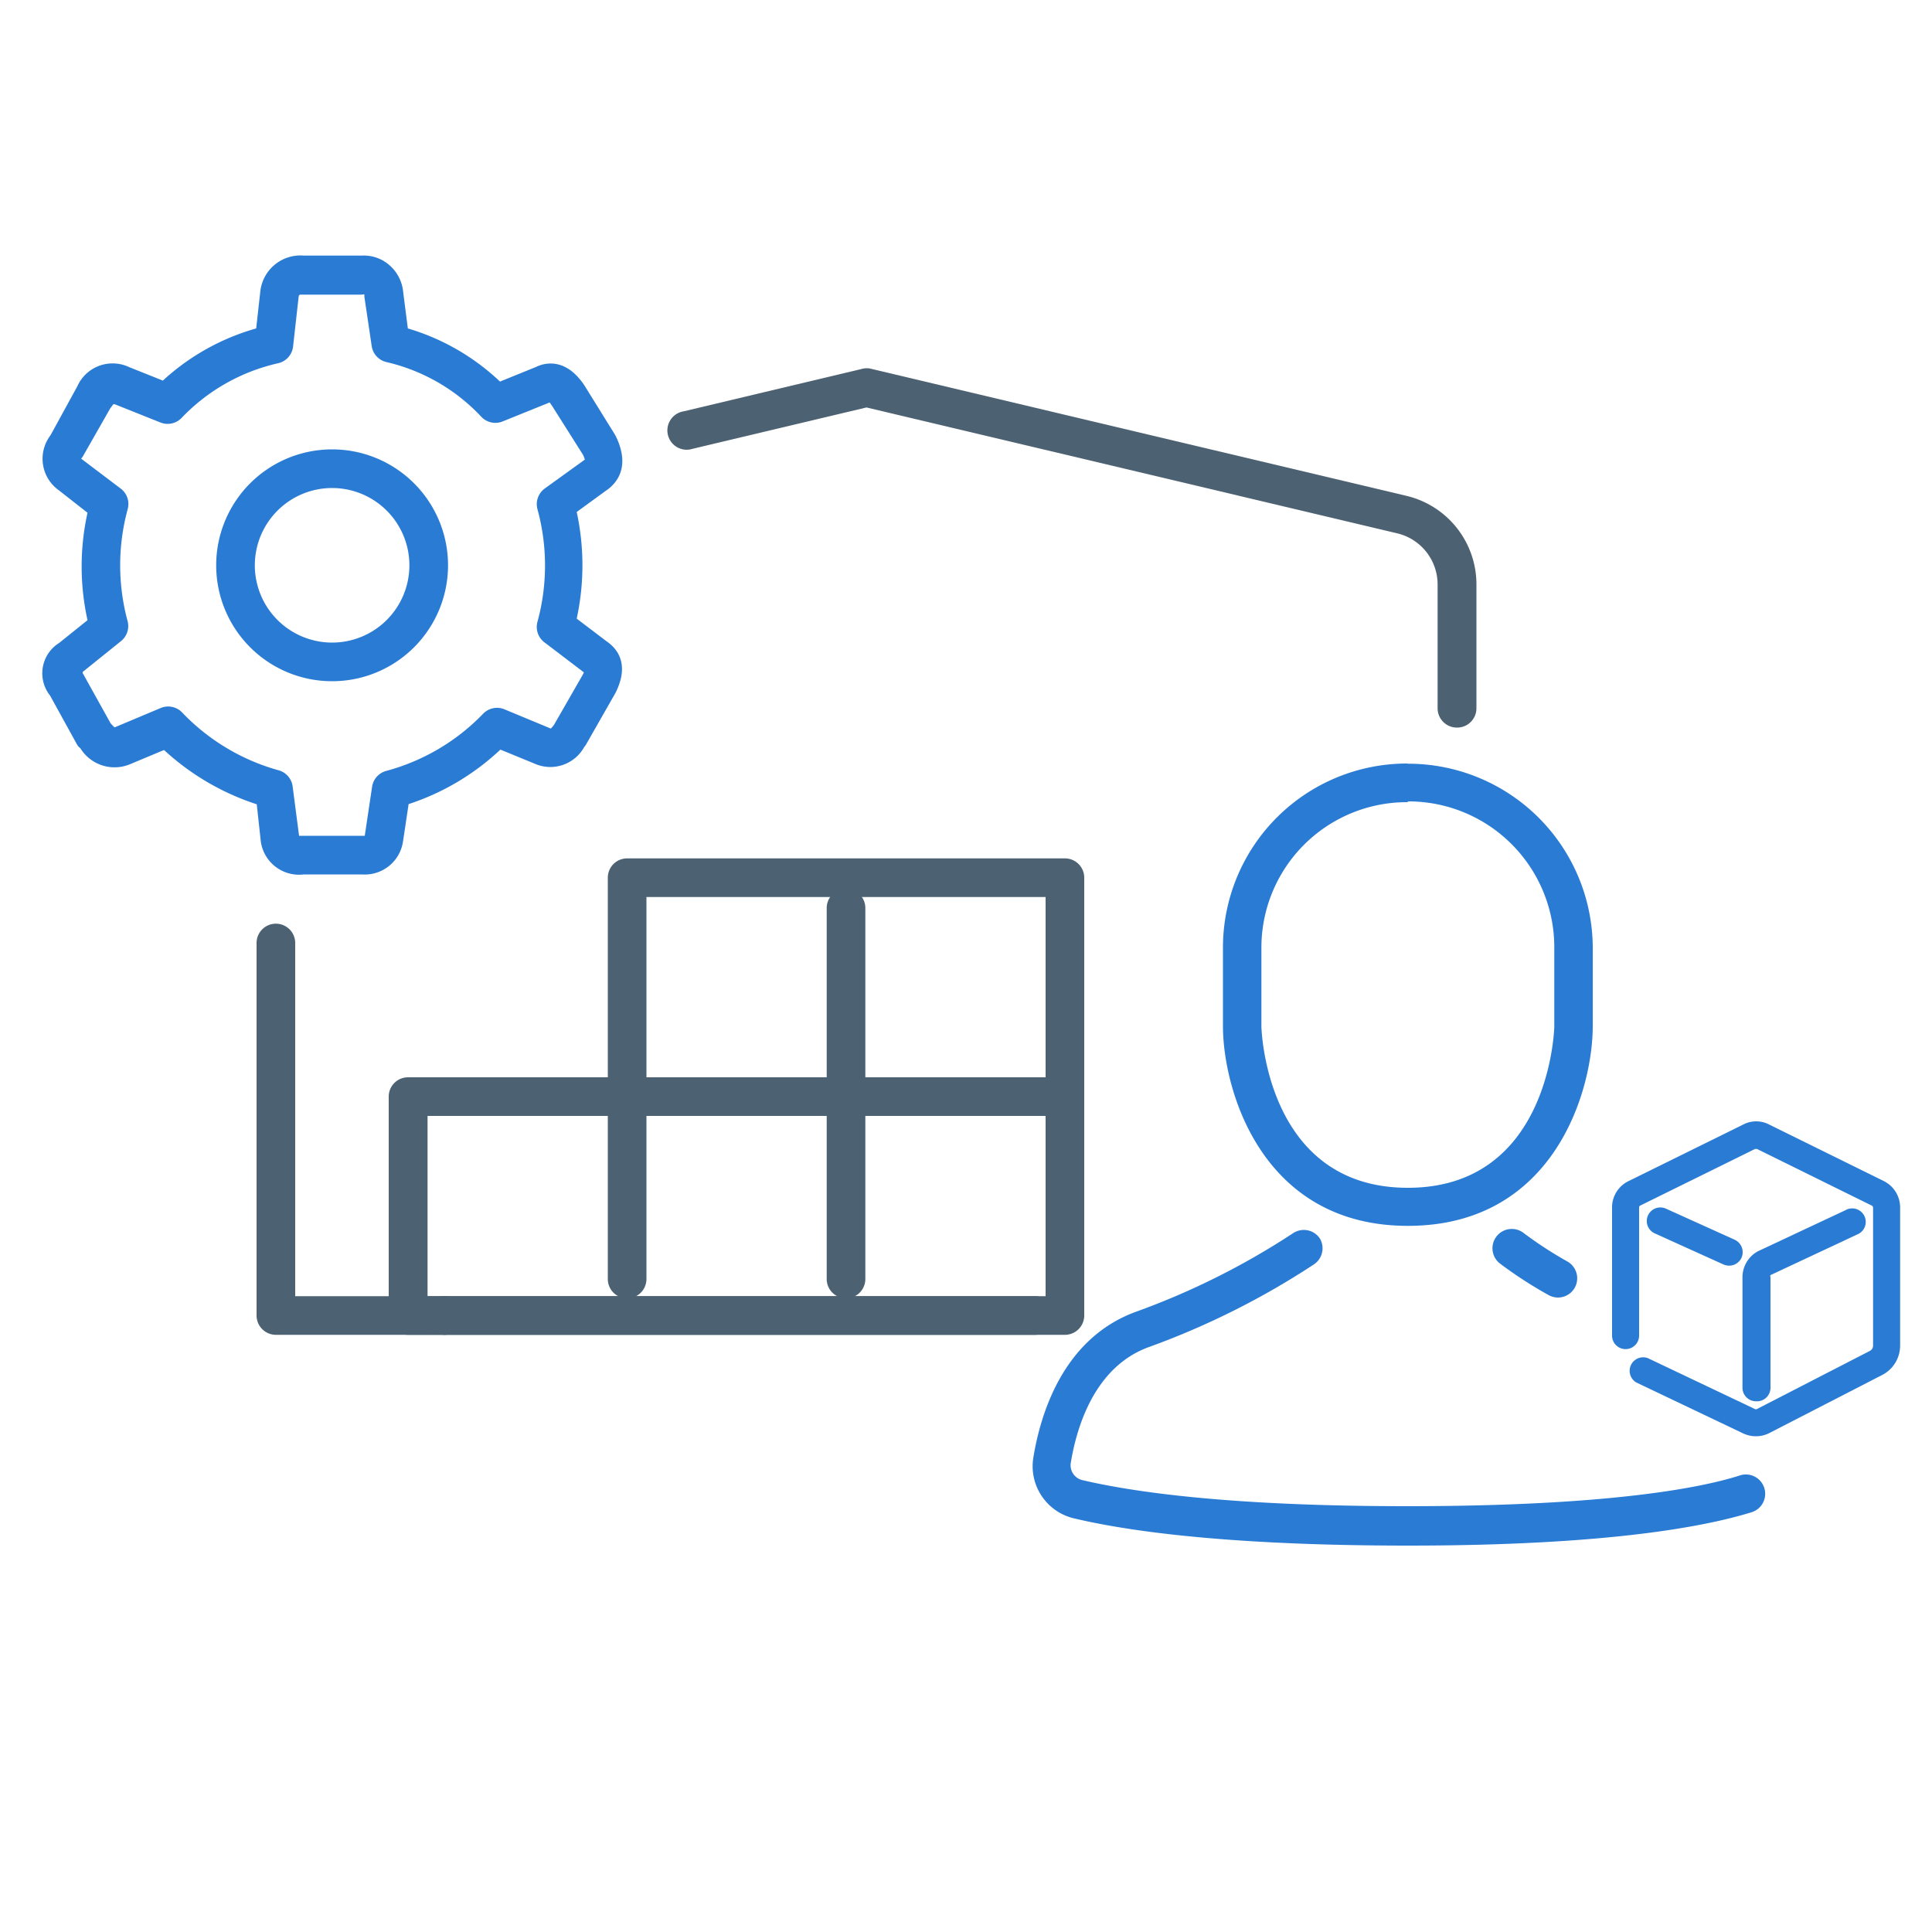
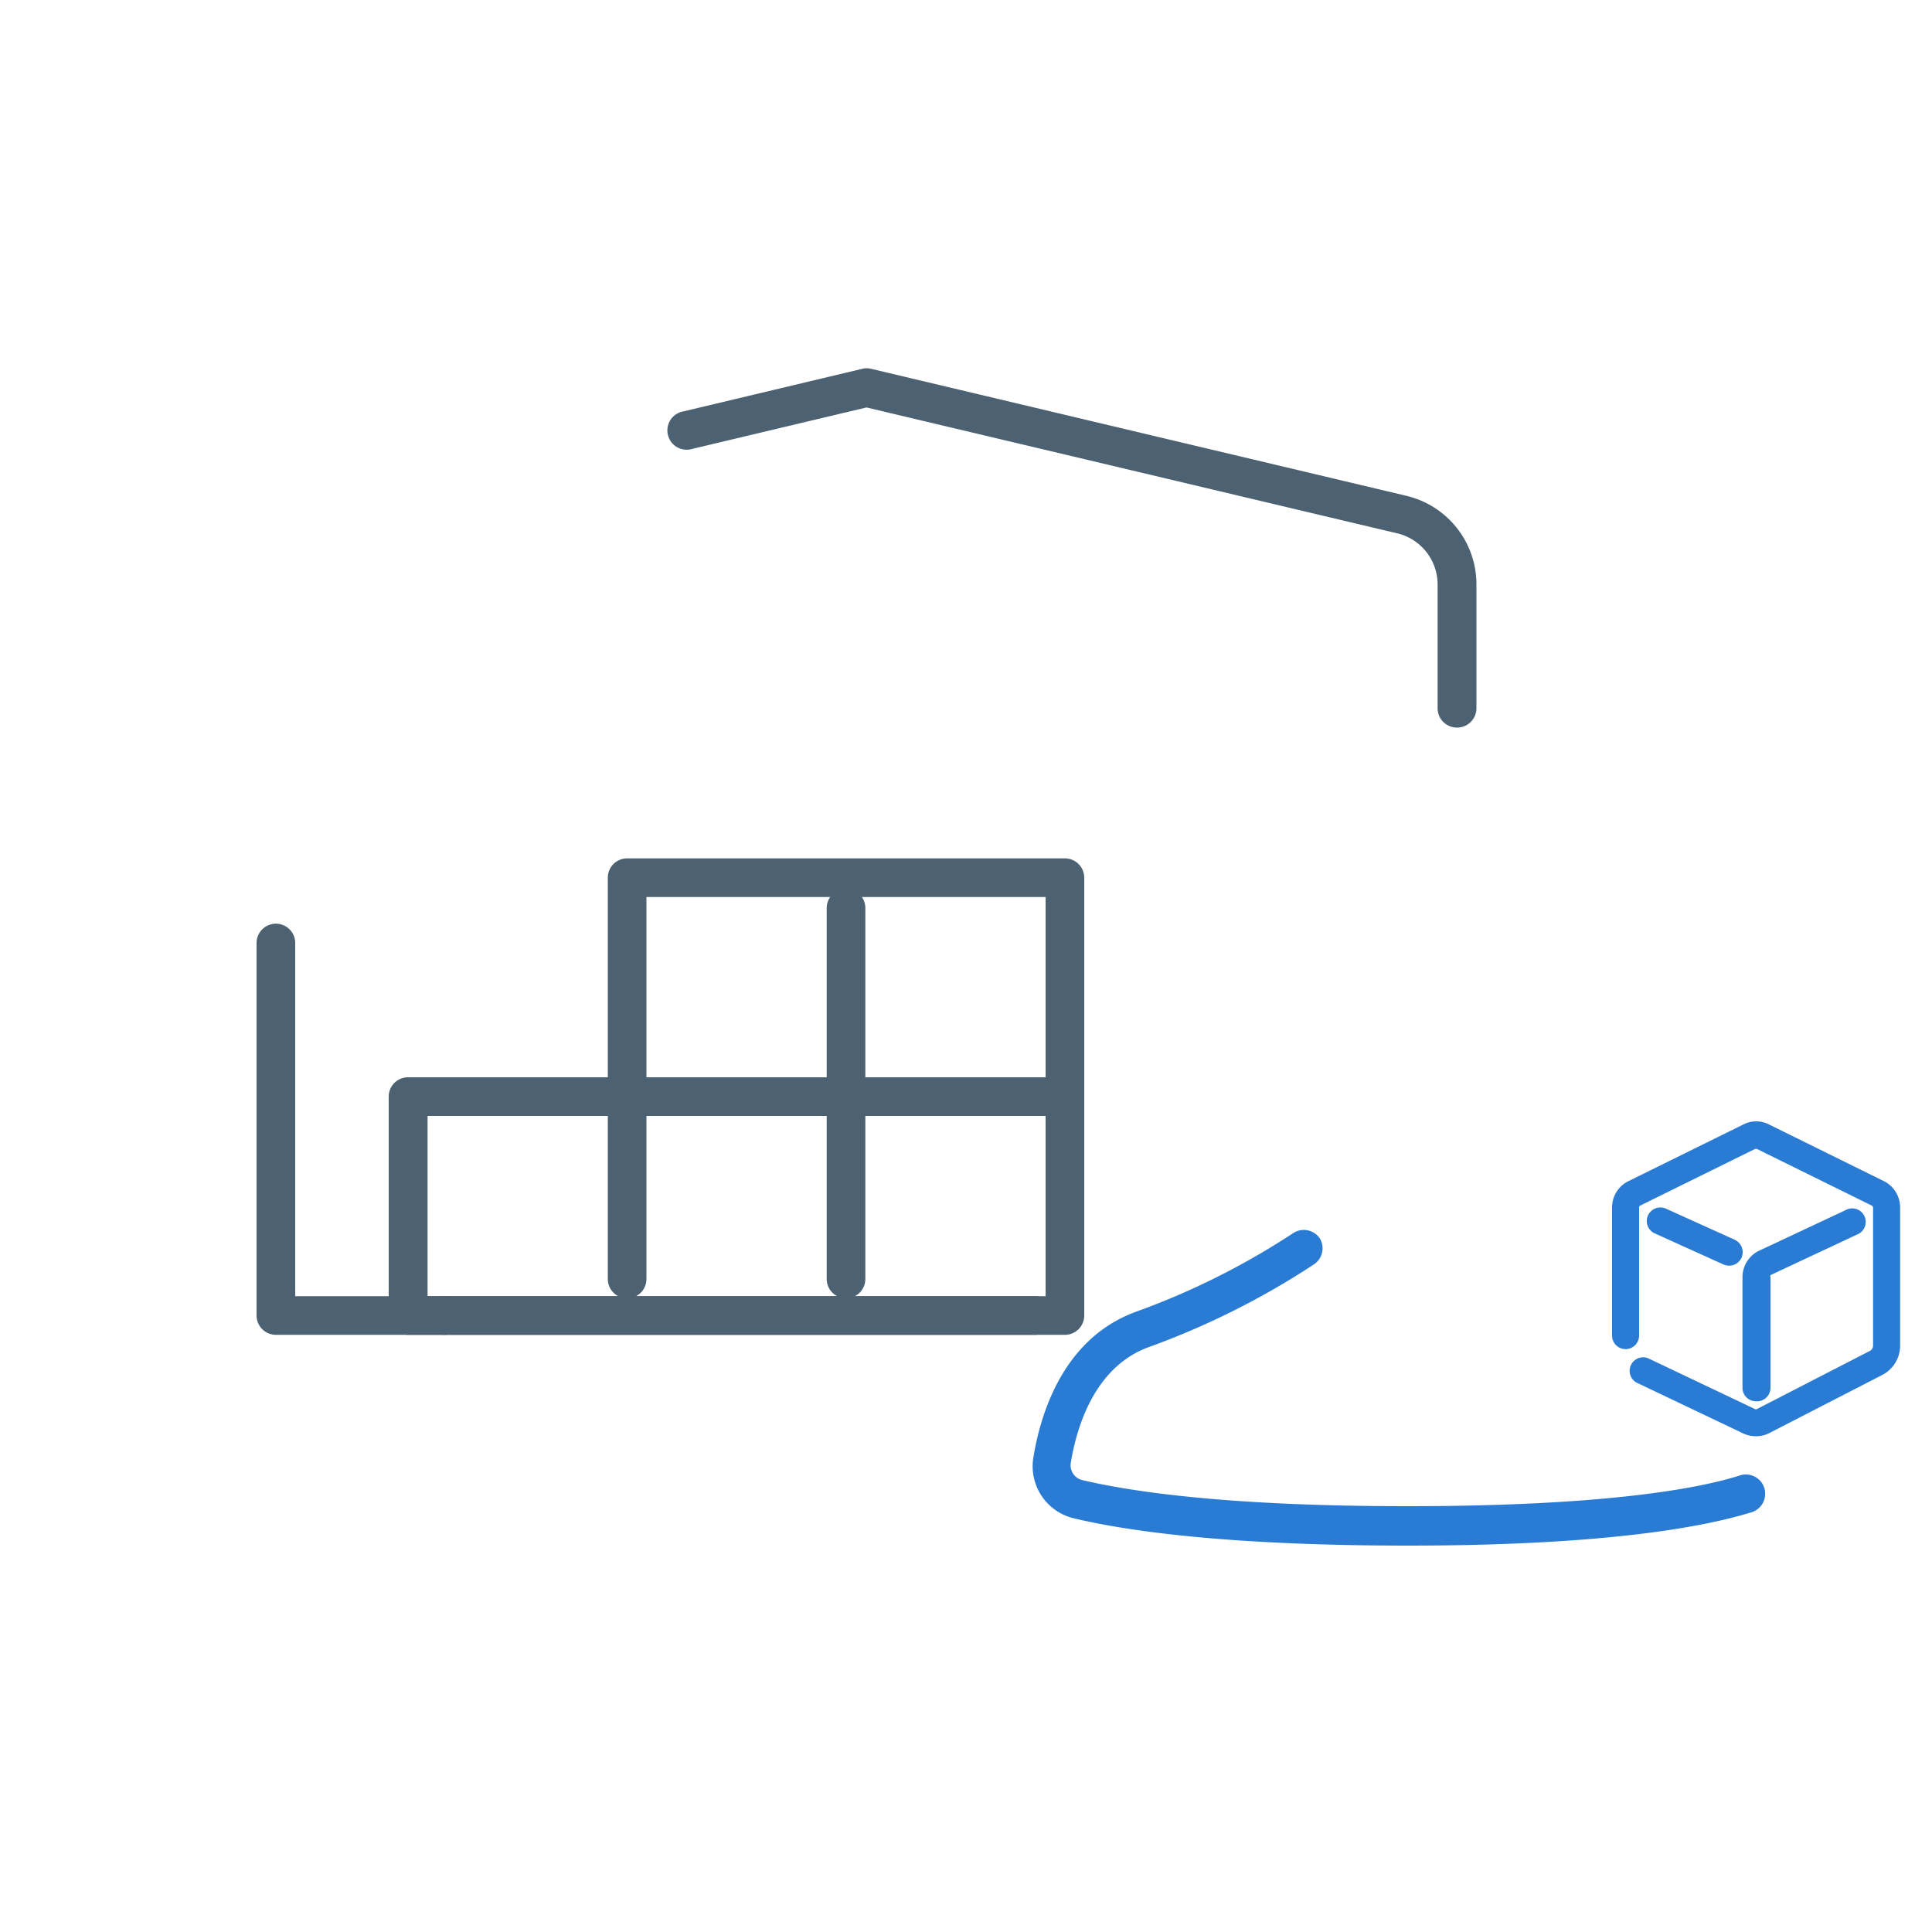
<svg xmlns="http://www.w3.org/2000/svg" height="100" viewBox="0 0 100 100" width="100">
  <g fill="#2a7bd4">
-     <path d="m18.73 45.26h-3a2 2 0 0 1 -2.23-1.7l-.21-1.93a13 13 0 0 1 -4.8-2.81l-1.77.74a2.08 2.08 0 0 1 -2.56-.83.66.66 0 0 1 -.16-.17l-1.41-2.56a1.85 1.85 0 0 1 .47-2.72l1.47-1.18a12.87 12.87 0 0 1 0-5.56l-1.48-1.16a2 2 0 0 1 -.52-2.73l.1-.15 1.37-2.5a2 2 0 0 1 2.68-1l1.75.7a11.9 11.9 0 0 1 4.83-2.7l.21-1.88a2.09 2.09 0 0 1 2.26-1.89h3a2 2 0 0 1 1.42.49 2.09 2.09 0 0 1 .72 1.41l.24 1.87a11.78 11.78 0 0 1 4.77 2.75l1.85-.75c.48-.24 1.56-.49 2.52.95l1.6 2.58c.87 1.73-.05 2.58-.49 2.87l-1.51 1.1a13 13 0 0 1 0 5.52l1.54 1.17c.59.4 1.2 1.21.47 2.67l-1.54 2.7-.09.12a2 2 0 0 1 -2.55.85l-1.78-.73a12.69 12.69 0 0 1 -4.75 2.82l-.29 1.93a2 2 0 0 1 -2.13 1.71zm-3.25-2h.25 3.15l.38-2.54a1 1 0 0 1 .74-.82 10.88 10.88 0 0 0 5-2.95 1 1 0 0 1 1.1-.24l2.41 1a1.39 1.39 0 0 0 .17-.2l1.48-2.58a.69.69 0 0 0 .06-.13l-2.05-1.56a1 1 0 0 1 -.35-1.06 11.05 11.05 0 0 0 0-5.82 1 1 0 0 1 .37-1.07l2.08-1.5a1.15 1.15 0 0 0 -.1-.26l-1.6-2.53-.12-.17-2.45.99a1 1 0 0 1 -1.09-.25 9.73 9.73 0 0 0 -4.91-2.83 1 1 0 0 1 -.76-.82l-.38-2.56s0-.08 0-.11-.11 0-.14 0h-3.15a.1.1 0 0 0 -.11.09l-.29 2.59a1 1 0 0 1 -.77.87 9.93 9.93 0 0 0 -5 2.83 1 1 0 0 1 -1.09.24l-2.38-.95h-.06l-.16.21-1.38 2.42a.8.8 0 0 1 -.13.19l2.05 1.55a1 1 0 0 1 .36 1.06 11.05 11.05 0 0 0 0 5.82 1 1 0 0 1 -.33 1l-2 1.61a.21.21 0 0 0 0 .06l1.44 2.59a2.28 2.28 0 0 0 .21.22l2.38-1a1 1 0 0 1 1.11.22 10.94 10.94 0 0 0 5 3 1 1 0 0 1 .73.86z" />
-     <path d="m17.19 35.26a6 6 0 1 1 6-6 6 6 0 0 1 -6 6zm0-10a4 4 0 1 0 4 4 4 4 0 0 0 -4-4z" />
    <path d="m90.89 74.34a1.56 1.56 0 0 1 -.67-.15l-5.52-2.63a.7.7 0 0 1 .6-1.26l5.53 2.63a.11.11 0 0 0 .11 0l5.83-3a.31.31 0 0 0 .18-.28v-7.15a.12.12 0 0 0 -.07-.1l-5.94-2.93h-.1l-5.94 2.93a.1.1 0 0 0 -.06.1v6.63a.7.7 0 0 1 -1.4 0v-6.63a1.51 1.51 0 0 1 .84-1.36l5.94-2.93a1.45 1.45 0 0 1 1.36 0l5.92 2.92a1.52 1.52 0 0 1 .85 1.35v7.16a1.71 1.71 0 0 1 -.95 1.54l-5.83 3a1.51 1.51 0 0 1 -.68.16z" />
    <path d="m90.89 72.53a.7.7 0 0 1 -.7-.7v-5.72a1.53 1.53 0 0 1 .81-1.35l4.52-2.12a.7.7 0 1 1 .6 1.26l-4.48 2.1a.14.14 0 0 0 0 .11v5.71a.7.7 0 0 1 -.75.71z" />
    <path d="m89.5 65.51a.75.75 0 0 1 -.29-.06l-3.56-1.61a.7.7 0 1 1 .58-1.28l3.56 1.61a.71.71 0 0 1 .35.93.7.7 0 0 1 -.64.41z" />
  </g>
  <path d="m75.41 37.66a1 1 0 0 1 -1-1v-6.41a2.72 2.72 0 0 0 -2.07-2.64l-27.49-6.52-9 2.14a1 1 0 1 1 -.46-1.94l9.24-2.2a.9.9 0 0 1 .46 0l27.73 6.58a4.71 4.71 0 0 1 3.6 4.58v6.41a1 1 0 0 1 -1.01 1z" fill="#4c6172" />
  <path d="m23 69.09h-8.72a1 1 0 0 1 -1-1v-19.28a1 1 0 0 1 2 0v18.28h7.72a1 1 0 0 1 0 2z" fill="#4c6172" />
  <path d="m55.12 69.09h-34a1 1 0 0 1 -1-1v-11.33a1 1 0 0 1 1-1h10.34v-10.33a1 1 0 0 1 1-1h22.66a1 1 0 0 1 1 1v22.66a1 1 0 0 1 -1 1zm-22.2-2h21.2v-9.33h-20.66v8.44a1 1 0 0 1 -.54.89zm-10.79 0h9.87a1 1 0 0 1 -.54-.89v-8.44h-9.33zm11.33-11.33h20.66v-9.33h-20.66z" fill="#4c6172" />
  <path d="m43.79 67.2a1 1 0 0 1 -1-1v-19.2a1 1 0 0 1 2 0v19.2a1 1 0 0 1 -1 1z" fill="#4c6172" />
  <path d="m53.57 69.09h-30.57a1 1 0 1 1 0-2h30.57a1 1 0 0 1 0 2z" fill="#4c6172" />
-   <path d="m72.87 41.48a7.55 7.55 0 0 1 7.58 7.52v4.13c0 .08-.21 8.35-7.58 8.35s-7.58-8.27-7.58-8.35v-4.13a7.53 7.53 0 0 1 7.58-7.48m0-2a9.53 9.53 0 0 0 -9.57 9.48v4.11c0 3.29 2 10.34 9.57 10.34s9.57-7 9.57-10.34v-4.11a9.55 9.55 0 0 0 -9.57-9.47z" fill="#2a7bd4" />
-   <path d="m80.64 67.16a1 1 0 0 1 -.49-.13 21.81 21.81 0 0 1 -2.5-1.62 1 1 0 0 1 1.2-1.6 20.09 20.09 0 0 0 2.27 1.48 1 1 0 0 1 .39 1.36 1 1 0 0 1 -.87.51z" fill="#2a7bd4" />
  <path d="m72.87 80c-7.43 0-13.41-.49-17.28-1.41a2.77 2.77 0 0 1 -2.11-3.11c.36-2.24 1.51-6.17 5.28-7.57a38.74 38.74 0 0 0 8.17-4.08 1 1 0 0 1 1.39.28 1 1 0 0 1 -.32 1.34 40.73 40.73 0 0 1 -8.58 4.29c-2.81 1.05-3.71 4.2-4 6a.79.79 0 0 0 .6.87c2.59.61 7.61 1.35 16.81 1.35 10.69 0 15.36-1 17.19-1.58a1 1 0 1 1 .62 1.9c-2.34.72-7.36 1.72-17.77 1.72z" fill="#2a7bd4" />
</svg>